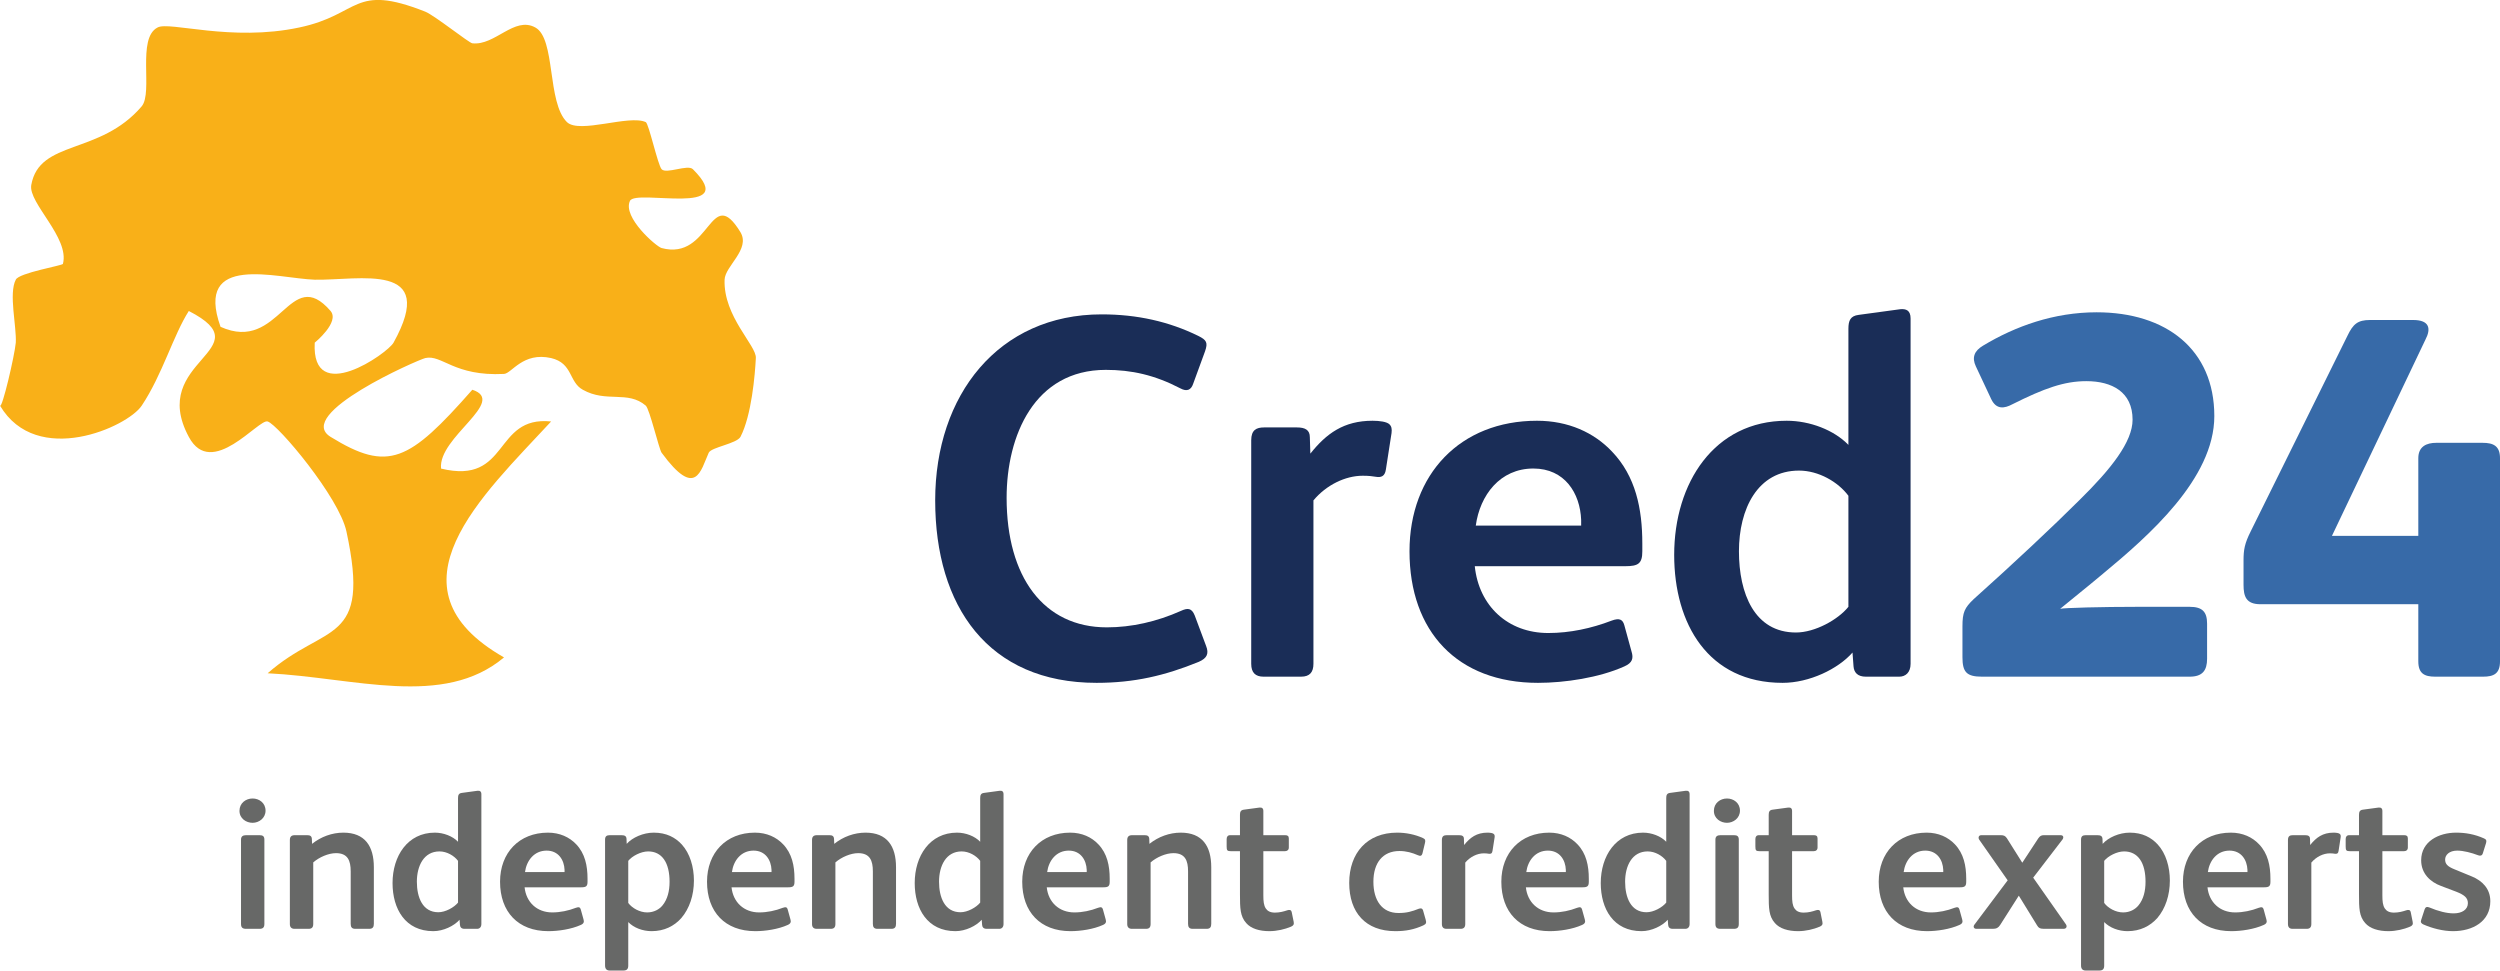
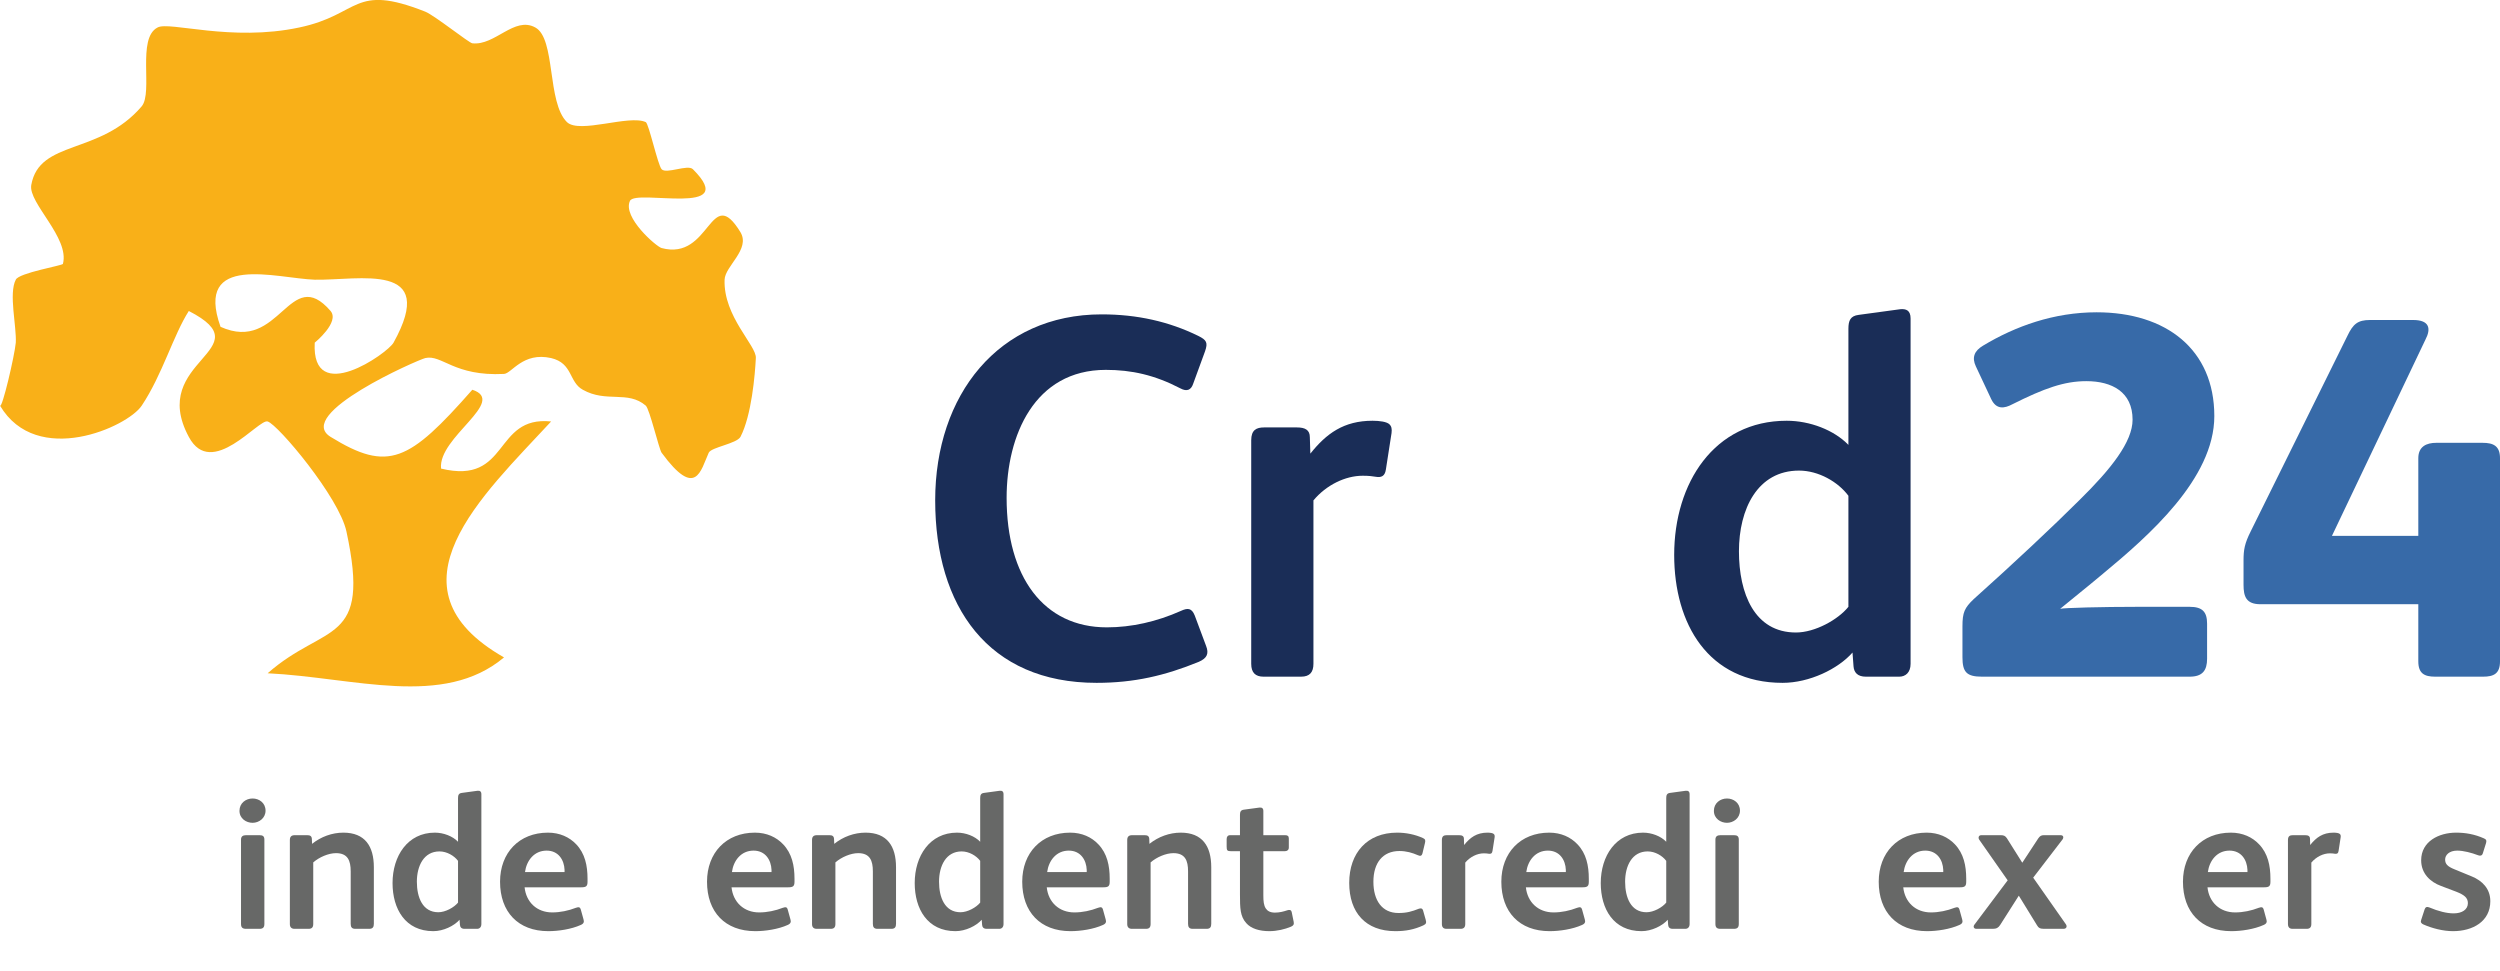
<svg xmlns="http://www.w3.org/2000/svg" width="269.05pt" height="104.45pt" viewBox="0 0 269.05 104.45" version="1.1">
  <defs>
    <clipPath id="clip1">
      <path d="M 241 34 L 269.051 34 L 269.051 73 L 241 73 Z M 241 34 " />
    </clipPath>
    <clipPath id="clip2">
-       <path d="M 65 89 L 75 89 L 75 104.449 L 65 104.449 Z M 65 89 " />
-     </clipPath>
+       </clipPath>
    <clipPath id="clip3">
      <path d="M 223 89 L 234 89 L 234 104.449 L 223 104.449 Z M 223 89 " />
    </clipPath>
  </defs>
  <g id="surface1">
    <path style=" stroke:none;fill-rule:nonzero;fill:rgb(97.6%,68.999%,9.399%);fill-opacity:1;" d="M 42.352 36.879 C 47.238 28.074 38.621 30.195 33.871 30.102 C 29.816 29.965 20.875 27.152 23.734 35.172 C 30.141 38.074 31.156 28.352 35.578 33.469 C 36.59 34.668 33.871 36.879 33.871 36.879 C 33.504 43.793 41.711 38.031 42.352 36.879 Z M 77.98 30.102 C 77.84 34.066 81.438 37.199 81.344 38.535 C 81.254 40.336 80.883 44.711 79.688 47.016 C 79.27 47.754 76.551 48.125 76.273 48.723 C 75.398 50.656 74.895 53.746 71.203 48.723 C 70.926 48.352 69.914 44.023 69.496 43.652 C 67.562 41.992 65.258 43.375 62.723 41.945 C 61.203 41.117 61.664 39.09 59.312 38.535 C 56.273 37.848 55.07 40.195 54.242 40.242 C 48.852 40.52 47.559 38.121 45.766 38.535 C 44.98 38.723 31.613 44.574 35.578 47.016 C 41.797 50.844 44.012 49.691 50.832 41.945 C 54.656 43.191 47.102 47.062 47.469 50.43 C 54.887 52.223 53.047 44.711 59.312 45.359 C 51.938 53.332 41.059 63.238 54.242 70.75 C 47.699 76.238 38.156 72.914 28.805 72.457 C 35.027 66.977 39.957 69.555 37.285 57.203 C 36.5 53.516 29.906 45.68 28.805 45.359 C 27.836 45.035 22.766 51.625 20.32 47.016 C 15.852 38.723 28.48 37.66 20.32 33.469 C 18.664 36.047 17.469 40.336 15.254 43.652 C 13.73 45.957 3.961 50.336 0 43.652 C 0.23 44.023 1.566 38.305 1.699 36.879 C 1.797 35.125 0.918 31.578 1.699 30.102 C 2.023 29.363 6.73 28.582 6.773 28.398 C 7.512 25.586 3.039 21.852 3.363 19.918 C 4.238 14.988 10.734 16.738 15.254 11.438 C 16.496 9.918 14.699 4.109 16.961 2.957 C 18.203 2.266 24.887 4.523 32.211 2.957 C 38.805 1.574 37.93 -1.84 45.766 1.254 C 46.777 1.664 50.465 4.617 50.832 4.66 C 53.277 4.938 55.352 1.711 57.609 2.957 C 59.82 4.156 58.852 11.023 61.016 13.141 C 62.355 14.434 67.699 12.312 69.496 13.141 C 69.82 13.281 70.789 17.75 71.203 18.211 C 71.711 18.766 74.016 17.656 74.57 18.211 C 79.777 23.418 68.395 20.285 67.797 21.621 C 66.965 23.375 70.648 26.555 71.203 26.695 C 76.504 28.121 76.41 19.641 79.688 24.988 C 80.789 26.832 78.027 28.629 77.98 30.102 " />
    <path style=" stroke:none;fill-rule:nonzero;fill:rgb(10.199%,17.599%,34.099%);fill-opacity:1;" d="M 129.797 69.508 C 130.125 70.336 129.906 70.836 129.02 71.223 C 125.371 72.715 122.051 73.488 118.012 73.488 C 106.344 73.488 100.645 65.246 100.645 53.852 C 100.645 42.516 107.449 33.832 118.566 33.832 C 122.383 33.832 125.812 34.605 128.965 36.152 C 129.852 36.594 130.016 36.871 129.684 37.812 L 128.41 41.297 C 128.191 41.961 127.746 42.184 127.027 41.793 C 124.262 40.355 121.773 39.805 119.008 39.805 C 111.32 39.805 108.332 46.883 108.332 53.578 C 108.332 62.094 112.316 67.516 119.117 67.516 C 121.773 67.516 124.484 66.906 127.086 65.746 C 127.805 65.414 128.246 65.414 128.578 66.242 L 129.797 69.508 " />
    <path style=" stroke:none;fill-rule:nonzero;fill:rgb(10.199%,17.599%,34.099%);fill-opacity:1;" d="M 149.535 45.668 C 149.758 45.887 149.812 46.164 149.758 46.605 L 149.148 50.535 C 149.039 51.254 148.652 51.418 148.043 51.309 C 147.711 51.254 147.324 51.199 146.66 51.199 C 144.781 51.199 142.734 52.195 141.352 53.852 L 141.352 71.441 C 141.352 72.328 140.965 72.824 140.023 72.824 L 135.984 72.824 C 135.102 72.824 134.656 72.383 134.656 71.441 L 134.656 47.383 C 134.656 46.277 135.211 46 136.039 46 L 139.582 46 C 140.465 46 140.965 46.277 140.965 47.051 L 141.02 48.82 C 142.734 46.664 144.613 45.281 147.711 45.281 C 148.484 45.281 149.262 45.391 149.535 45.668 " />
-     <path style=" stroke:none;fill-rule:nonzero;fill:rgb(10.199%,17.599%,34.099%);fill-opacity:1;" d="M 170.164 56.562 C 170.164 56.453 170.164 56.066 170.164 55.957 C 170.055 53.078 168.395 50.422 165.02 50.422 C 161.426 50.422 159.27 53.301 158.824 56.562 Z M 173.43 66.797 C 174.312 66.465 174.645 66.688 174.812 67.293 L 175.586 70.117 C 175.809 70.836 175.695 71.332 174.812 71.719 C 172.102 72.938 168.395 73.488 165.52 73.488 C 156.836 73.488 151.691 67.957 151.691 59.328 C 151.691 51.031 157.168 45.281 165.41 45.281 C 168.781 45.281 171.551 46.551 173.484 48.598 C 176.027 51.254 176.746 54.738 176.746 58.5 L 176.746 59.328 C 176.746 60.656 176.305 60.934 174.922 60.934 L 158.715 60.934 C 159.156 65.191 162.258 68.125 166.625 68.125 C 168.949 68.125 171.273 67.625 173.43 66.797 " />
    <path style=" stroke:none;fill-rule:nonzero;fill:rgb(10.199%,17.599%,34.099%);fill-opacity:1;" d="M 198.926 53.355 C 197.816 51.863 195.719 50.645 193.613 50.645 C 189.137 50.645 187.145 54.793 187.145 59.328 C 187.145 63.863 188.805 68.07 193.281 68.07 C 195.328 68.07 197.816 66.688 198.926 65.305 Z M 205.617 71.441 C 205.617 72.383 205.062 72.824 204.398 72.824 L 200.805 72.824 C 199.922 72.824 199.531 72.383 199.477 71.719 L 199.367 70.227 C 197.816 71.996 194.723 73.488 191.844 73.488 C 183.824 73.488 180.176 67.129 180.176 59.715 C 180.176 51.973 184.488 45.281 192.285 45.281 C 194.777 45.281 197.375 46.277 198.926 47.879 L 198.926 35.379 C 198.926 34.492 199.145 33.996 200.031 33.887 L 204.512 33.277 C 205.121 33.223 205.617 33.387 205.617 34.273 L 205.617 71.441 " />
    <path style=" stroke:none;fill-rule:nonzero;fill:rgb(21.599%,41.599%,65.9%);fill-opacity:1;" d="M 226.301 61.762 C 224.586 63.203 222.98 64.473 221.711 65.523 C 222.098 65.414 226.188 65.305 230.117 65.305 L 235.648 65.305 C 237.031 65.305 237.527 65.855 237.527 67.129 L 237.527 70.891 C 237.527 72.16 237.031 72.824 235.648 72.824 L 213.301 72.824 C 211.641 72.824 211.199 72.328 211.199 70.723 L 211.199 67.406 C 211.199 65.91 211.422 65.414 212.414 64.473 C 216.676 60.656 220.988 56.617 223.812 53.797 C 227.184 50.48 229.508 47.547 229.508 45.168 C 229.508 42.184 227.297 41.02 224.531 41.02 C 222.152 41.02 219.992 41.793 216.562 43.512 C 215.734 43.953 214.852 44.117 214.297 42.957 L 212.637 39.418 C 212.195 38.477 212.473 37.758 213.41 37.203 C 216.895 35.102 221.047 33.609 225.637 33.609 C 233.105 33.609 238.305 37.59 238.305 44.781 C 238.305 51.531 231.168 57.727 226.301 61.762 " />
    <g clip-path="url(#clip1)" clip-rule="nonzero">
      <path style=" stroke:none;fill-rule:nonzero;fill:rgb(21.599%,41.599%,65.9%);fill-opacity:1;" d="M 262.082 72.824 C 260.922 72.824 260.258 72.492 260.258 71.168 L 260.258 65.027 L 243.277 65.027 C 241.727 65.027 241.449 64.195 241.449 62.926 L 241.449 60.324 C 241.449 59.164 241.562 58.5 242.227 57.172 L 252.625 36.152 C 253.23 34.883 253.73 34.438 255.059 34.438 L 259.703 34.438 C 261.477 34.438 261.641 35.379 261.031 36.539 L 250.965 57.668 L 260.258 57.668 L 260.258 49.316 C 260.258 48.047 261.145 47.656 262.191 47.656 L 267.172 47.656 C 268.332 47.656 269.051 47.988 269.051 49.316 L 269.051 71.168 C 269.051 72.492 268.391 72.824 267.227 72.824 L 262.082 72.824 " />
    </g>
    <path style=" stroke:none;fill-rule:nonzero;fill:rgb(40.399%,40.799%,40.399%);fill-opacity:1;" d="M 28.453 99.441 C 28.453 99.816 28.285 99.961 27.934 99.961 L 26.48 99.961 C 26.105 99.961 25.938 99.816 25.938 99.441 L 25.938 90.359 C 25.938 90.008 26.148 89.883 26.48 89.883 L 27.934 89.883 C 28.266 89.883 28.453 89.984 28.453 90.359 Z M 27.184 88.551 C 26.5 88.551 25.773 88.094 25.773 87.262 C 25.773 86.43 26.457 85.934 27.184 85.934 C 27.891 85.934 28.578 86.41 28.578 87.242 C 28.578 88.051 27.871 88.551 27.184 88.551 " />
    <path style=" stroke:none;fill-rule:nonzero;fill:rgb(40.399%,40.799%,40.399%);fill-opacity:1;" d="M 40.234 99.422 C 40.234 99.773 40.109 99.961 39.734 99.961 L 38.238 99.961 C 37.863 99.961 37.742 99.773 37.742 99.422 L 37.742 93.77 C 37.742 92.625 37.43 91.816 36.16 91.816 C 35.352 91.816 34.352 92.25 33.711 92.812 L 33.711 99.441 C 33.711 99.793 33.562 99.961 33.211 99.961 L 31.691 99.961 C 31.383 99.961 31.195 99.793 31.195 99.461 L 31.195 90.402 C 31.195 90.07 31.34 89.883 31.715 89.883 L 33.066 89.883 C 33.355 89.883 33.543 89.965 33.562 90.277 L 33.586 90.816 C 34.539 90.047 35.746 89.609 36.949 89.609 C 39.277 89.609 40.234 91.066 40.234 93.332 L 40.234 99.422 " />
    <path style=" stroke:none;fill-rule:nonzero;fill:rgb(40.399%,40.799%,40.399%);fill-opacity:1;" d="M 49.293 92.645 C 48.875 92.086 48.086 91.629 47.297 91.629 C 45.613 91.629 44.863 93.184 44.863 94.891 C 44.863 96.594 45.488 98.176 47.172 98.176 C 47.941 98.176 48.875 97.656 49.293 97.137 Z M 51.805 99.441 C 51.805 99.793 51.598 99.961 51.348 99.961 L 49.996 99.961 C 49.664 99.961 49.52 99.793 49.5 99.543 L 49.457 98.984 C 48.875 99.648 47.711 100.211 46.633 100.211 C 43.617 100.211 42.246 97.82 42.246 95.035 C 42.246 92.125 43.867 89.609 46.797 89.609 C 47.734 89.609 48.711 89.984 49.293 90.59 L 49.293 85.891 C 49.293 85.559 49.375 85.371 49.707 85.332 L 51.391 85.102 C 51.617 85.082 51.805 85.145 51.805 85.477 L 51.805 99.441 " />
    <path style=" stroke:none;fill-rule:nonzero;fill:rgb(40.399%,40.799%,40.399%);fill-opacity:1;" d="M 60.758 93.852 C 60.758 93.809 60.758 93.664 60.758 93.621 C 60.719 92.543 60.094 91.543 58.828 91.543 C 57.477 91.543 56.664 92.625 56.5 93.852 Z M 61.984 97.695 C 62.316 97.57 62.441 97.656 62.504 97.883 L 62.797 98.941 C 62.879 99.211 62.836 99.398 62.504 99.543 C 61.484 100.004 60.094 100.211 59.012 100.211 C 55.75 100.211 53.816 98.133 53.816 94.891 C 53.816 91.773 55.875 89.609 58.973 89.609 C 60.238 89.609 61.277 90.09 62.008 90.859 C 62.961 91.855 63.23 93.164 63.23 94.578 L 63.23 94.891 C 63.23 95.387 63.066 95.492 62.547 95.492 L 56.457 95.492 C 56.621 97.094 57.785 98.195 59.43 98.195 C 60.301 98.195 61.176 98.008 61.984 97.695 " />
    <g clip-path="url(#clip2)" clip-rule="nonzero">
      <path style=" stroke:none;fill-rule:nonzero;fill:rgb(40.399%,40.799%,40.399%);fill-opacity:1;" d="M 71.457 92.48 C 71.062 91.918 70.48 91.629 69.754 91.629 C 68.984 91.629 68.027 92.125 67.613 92.645 L 67.613 97.176 C 68.027 97.738 68.859 98.195 69.648 98.195 C 70.379 98.195 70.961 97.863 71.312 97.426 C 71.832 96.781 72.059 95.906 72.059 94.891 C 72.059 93.914 71.871 93.062 71.457 92.48 Z M 73.328 98.797 C 72.559 99.668 71.477 100.211 70.129 100.211 C 69.172 100.211 68.215 99.855 67.613 99.234 L 67.613 103.91 C 67.613 104.324 67.426 104.449 67.074 104.449 L 65.617 104.449 C 65.285 104.449 65.117 104.262 65.117 103.91 L 65.117 90.359 C 65.117 90.008 65.285 89.883 65.617 89.883 L 66.863 89.883 C 67.219 89.883 67.406 89.965 67.426 90.277 L 67.445 90.816 C 68.051 90.133 69.234 89.609 70.355 89.609 C 71.727 89.609 72.684 90.133 73.371 90.879 C 74.262 91.855 74.68 93.309 74.68 94.766 C 74.68 96.344 74.199 97.777 73.328 98.797 " />
    </g>
    <path style=" stroke:none;fill-rule:nonzero;fill:rgb(40.399%,40.799%,40.399%);fill-opacity:1;" d="M 83.031 93.852 C 83.031 93.809 83.031 93.664 83.031 93.621 C 82.988 92.543 82.363 91.543 81.098 91.543 C 79.746 91.543 78.934 92.625 78.77 93.852 Z M 84.254 97.695 C 84.59 97.57 84.715 97.656 84.773 97.883 L 85.066 98.941 C 85.148 99.211 85.105 99.398 84.773 99.543 C 83.758 100.004 82.363 100.211 81.285 100.211 C 78.02 100.211 76.09 98.133 76.09 94.891 C 76.09 91.773 78.145 89.609 81.242 89.609 C 82.512 89.609 83.547 90.09 84.277 90.859 C 85.23 91.855 85.504 93.164 85.504 94.578 L 85.504 94.891 C 85.504 95.387 85.336 95.492 84.816 95.492 L 78.727 95.492 C 78.895 97.094 80.059 98.195 81.699 98.195 C 82.574 98.195 83.445 98.008 84.254 97.695 " />
    <path style=" stroke:none;fill-rule:nonzero;fill:rgb(40.399%,40.799%,40.399%);fill-opacity:1;" d="M 96.43 99.422 C 96.43 99.773 96.305 99.961 95.93 99.961 L 94.434 99.961 C 94.059 99.961 93.938 99.773 93.938 99.422 L 93.938 93.77 C 93.938 92.625 93.625 91.816 92.355 91.816 C 91.547 91.816 90.547 92.25 89.906 92.812 L 89.906 99.441 C 89.906 99.793 89.758 99.961 89.406 99.961 L 87.887 99.961 C 87.578 99.961 87.391 99.793 87.391 99.461 L 87.391 90.402 C 87.391 90.07 87.535 89.883 87.91 89.883 L 89.262 89.883 C 89.551 89.883 89.738 89.965 89.758 90.277 L 89.781 90.816 C 90.734 90.047 91.941 89.609 93.145 89.609 C 95.473 89.609 96.43 91.066 96.43 93.332 L 96.43 99.422 " />
    <path style=" stroke:none;fill-rule:nonzero;fill:rgb(40.399%,40.799%,40.399%);fill-opacity:1;" d="M 105.488 92.645 C 105.07 92.086 104.281 91.629 103.492 91.629 C 101.809 91.629 101.059 93.184 101.059 94.891 C 101.059 96.594 101.684 98.176 103.367 98.176 C 104.137 98.176 105.07 97.656 105.488 97.137 Z M 108 99.441 C 108 99.793 107.793 99.961 107.543 99.961 L 106.191 99.961 C 105.859 99.961 105.715 99.793 105.695 99.543 L 105.652 98.984 C 105.07 99.648 103.906 100.211 102.828 100.211 C 99.812 100.211 98.441 97.82 98.441 95.035 C 98.441 92.125 100.062 89.609 102.992 89.609 C 103.93 89.609 104.906 89.984 105.488 90.59 L 105.488 85.891 C 105.488 85.559 105.57 85.371 105.902 85.332 L 107.586 85.102 C 107.812 85.082 108 85.145 108 85.477 L 108 99.441 " />
    <path style=" stroke:none;fill-rule:nonzero;fill:rgb(40.399%,40.799%,40.399%);fill-opacity:1;" d="M 116.953 93.852 C 116.953 93.809 116.953 93.664 116.953 93.621 C 116.914 92.543 116.289 91.543 115.02 91.543 C 113.672 91.543 112.859 92.625 112.695 93.852 Z M 118.18 97.695 C 118.512 97.57 118.637 97.656 118.699 97.883 L 118.992 98.941 C 119.074 99.211 119.031 99.398 118.699 99.543 C 117.684 100.004 116.289 100.211 115.207 100.211 C 111.945 100.211 110.012 98.133 110.012 94.891 C 110.012 91.773 112.07 89.609 115.168 89.609 C 116.434 89.609 117.473 90.09 118.199 90.859 C 119.156 91.855 119.426 93.164 119.426 94.578 L 119.426 94.891 C 119.426 95.387 119.262 95.492 118.742 95.492 L 112.652 95.492 C 112.816 97.094 113.98 98.195 115.625 98.195 C 116.496 98.195 117.371 98.008 118.18 97.695 " />
    <path style=" stroke:none;fill-rule:nonzero;fill:rgb(40.399%,40.799%,40.399%);fill-opacity:1;" d="M 130.355 99.422 C 130.355 99.773 130.23 99.961 129.855 99.961 L 128.359 99.961 C 127.984 99.961 127.859 99.773 127.859 99.422 L 127.859 93.77 C 127.859 92.625 127.551 91.816 126.281 91.816 C 125.473 91.816 124.473 92.25 123.828 92.812 L 123.828 99.441 C 123.828 99.793 123.684 99.961 123.332 99.961 L 121.812 99.961 C 121.504 99.961 121.312 99.793 121.312 99.461 L 121.312 90.402 C 121.312 90.07 121.461 89.883 121.836 89.883 L 123.184 89.883 C 123.477 89.883 123.664 89.965 123.684 90.277 L 123.703 90.816 C 124.66 90.047 125.867 89.609 127.07 89.609 C 129.398 89.609 130.355 91.066 130.355 93.332 L 130.355 99.422 " />
    <path style=" stroke:none;fill-rule:nonzero;fill:rgb(40.399%,40.799%,40.399%);fill-opacity:1;" d="M 135.961 89.883 L 138.309 89.883 C 138.559 89.883 138.703 89.965 138.703 90.234 L 138.703 91.211 C 138.703 91.461 138.539 91.605 138.289 91.605 L 135.961 91.605 L 135.961 96.363 C 135.961 96.988 136.004 97.445 136.23 97.777 C 136.418 98.051 136.711 98.215 137.207 98.215 C 137.727 98.215 138.164 98.09 138.539 97.965 C 138.746 97.902 138.953 97.883 139.016 98.176 L 139.227 99.211 C 139.285 99.484 139.184 99.629 138.934 99.73 C 138.289 100.004 137.438 100.211 136.605 100.211 C 135.547 100.211 134.633 99.941 134.113 99.336 C 133.469 98.609 133.445 97.758 133.445 96.242 L 133.445 91.605 L 132.469 91.605 C 132.074 91.605 132.012 91.523 132.012 91.086 L 132.012 90.297 C 132.012 90.047 132.137 89.883 132.387 89.883 L 133.445 89.883 L 133.445 87.699 C 133.445 87.367 133.531 87.18 133.863 87.137 L 135.547 86.91 C 135.773 86.891 135.961 86.953 135.961 87.281 L 135.961 89.883 " />
    <path style=" stroke:none;fill-rule:nonzero;fill:rgb(40.399%,40.799%,40.399%);fill-opacity:1;" d="M 152.688 97.801 C 152.914 97.719 153.082 97.758 153.145 97.965 L 153.434 98.984 C 153.52 99.297 153.496 99.441 153.184 99.586 C 152.188 100.043 151.273 100.211 150.172 100.211 C 146.973 100.211 145.203 98.215 145.203 95.016 C 145.203 91.793 147.137 89.609 150.359 89.609 C 151.293 89.609 152.27 89.797 153.145 90.195 C 153.414 90.316 153.414 90.465 153.352 90.734 L 153.082 91.855 C 153.02 92.086 152.871 92.168 152.605 92.043 C 152 91.773 151.336 91.586 150.609 91.586 C 148.82 91.586 147.805 92.852 147.805 94.891 C 147.805 96.887 148.719 98.258 150.504 98.258 C 151.398 98.258 151.961 98.09 152.688 97.801 " />
    <path style=" stroke:none;fill-rule:nonzero;fill:rgb(40.399%,40.799%,40.399%);fill-opacity:1;" d="M 160.766 89.758 C 160.852 89.84 160.871 89.945 160.852 90.109 L 160.621 91.586 C 160.578 91.855 160.434 91.918 160.207 91.879 C 160.082 91.855 159.938 91.836 159.688 91.836 C 158.98 91.836 158.211 92.211 157.691 92.832 L 157.691 99.441 C 157.691 99.773 157.547 99.961 157.191 99.961 L 155.676 99.961 C 155.344 99.961 155.176 99.793 155.176 99.441 L 155.176 90.402 C 155.176 89.984 155.387 89.883 155.695 89.883 L 157.027 89.883 C 157.359 89.883 157.547 89.984 157.547 90.277 L 157.566 90.941 C 158.211 90.133 158.918 89.609 160.082 89.609 C 160.371 89.609 160.664 89.652 160.766 89.758 " />
    <path style=" stroke:none;fill-rule:nonzero;fill:rgb(40.399%,40.799%,40.399%);fill-opacity:1;" d="M 168.516 93.852 C 168.516 93.809 168.516 93.664 168.516 93.621 C 168.477 92.543 167.852 91.543 166.582 91.543 C 165.23 91.543 164.422 92.625 164.258 93.852 Z M 169.742 97.695 C 170.074 97.57 170.199 97.656 170.262 97.883 L 170.555 98.941 C 170.637 99.211 170.594 99.398 170.262 99.543 C 169.242 100.004 167.852 100.211 166.77 100.211 C 163.508 100.211 161.574 98.133 161.574 94.891 C 161.574 91.773 163.633 89.609 166.73 89.609 C 167.996 89.609 169.035 90.09 169.762 90.859 C 170.719 91.855 170.988 93.164 170.988 94.578 L 170.988 94.891 C 170.988 95.387 170.824 95.492 170.305 95.492 L 164.215 95.492 C 164.383 97.094 165.543 98.195 167.188 98.195 C 168.059 98.195 168.934 98.008 169.742 97.695 " />
    <path style=" stroke:none;fill-rule:nonzero;fill:rgb(40.399%,40.799%,40.399%);fill-opacity:1;" d="M 179.32 92.645 C 178.902 92.086 178.113 91.629 177.324 91.629 C 175.641 91.629 174.895 93.184 174.895 94.891 C 174.895 96.594 175.516 98.176 177.199 98.176 C 177.969 98.176 178.902 97.656 179.32 97.137 Z M 181.836 99.441 C 181.836 99.793 181.625 99.961 181.379 99.961 L 180.023 99.961 C 179.691 99.961 179.547 99.793 179.527 99.543 L 179.484 98.984 C 178.902 99.648 177.738 100.211 176.66 100.211 C 173.645 100.211 172.273 97.82 172.273 95.035 C 172.273 92.125 173.895 89.609 176.824 89.609 C 177.762 89.609 178.738 89.984 179.32 90.59 L 179.32 85.891 C 179.32 85.559 179.402 85.371 179.734 85.332 L 181.418 85.102 C 181.645 85.082 181.836 85.145 181.836 85.477 L 181.836 99.441 " />
    <path style=" stroke:none;fill-rule:nonzero;fill:rgb(40.399%,40.799%,40.399%);fill-opacity:1;" d="M 187.129 99.441 C 187.129 99.816 186.965 99.961 186.609 99.961 L 185.152 99.961 C 184.781 99.961 184.613 99.816 184.613 99.441 L 184.613 90.359 C 184.613 90.008 184.82 89.883 185.152 89.883 L 186.609 89.883 C 186.941 89.883 187.129 89.984 187.129 90.359 Z M 185.859 88.551 C 185.176 88.551 184.449 88.094 184.449 87.262 C 184.449 86.43 185.133 85.934 185.859 85.934 C 186.566 85.934 187.254 86.41 187.254 87.242 C 187.254 88.051 186.547 88.551 185.859 88.551 " />
-     <path style=" stroke:none;fill-rule:nonzero;fill:rgb(40.399%,40.799%,40.399%);fill-opacity:1;" d="M 192.863 89.883 L 195.211 89.883 C 195.461 89.883 195.605 89.965 195.605 90.234 L 195.605 91.211 C 195.605 91.461 195.438 91.605 195.191 91.605 L 192.863 91.605 L 192.863 96.363 C 192.863 96.988 192.902 97.445 193.133 97.777 C 193.32 98.051 193.609 98.215 194.109 98.215 C 194.629 98.215 195.066 98.09 195.438 97.965 C 195.648 97.902 195.855 97.883 195.918 98.176 L 196.125 99.211 C 196.188 99.484 196.086 99.629 195.836 99.73 C 195.191 100.004 194.34 100.211 193.508 100.211 C 192.445 100.211 191.531 99.941 191.012 99.336 C 190.367 98.609 190.348 97.758 190.348 96.242 L 190.348 91.605 L 189.371 91.605 C 188.977 91.605 188.914 91.523 188.914 91.086 L 188.914 90.297 C 188.914 90.047 189.039 89.883 189.289 89.883 L 190.348 89.883 L 190.348 87.699 C 190.348 87.367 190.43 87.18 190.766 87.137 L 192.445 86.91 C 192.676 86.891 192.863 86.953 192.863 87.281 L 192.863 89.883 " />
    <path style=" stroke:none;fill-rule:nonzero;fill:rgb(40.399%,40.799%,40.399%);fill-opacity:1;" d="M 209.133 93.852 C 209.133 93.809 209.133 93.664 209.133 93.621 C 209.09 92.543 208.465 91.543 207.195 91.543 C 205.848 91.543 205.035 92.625 204.871 93.852 Z M 210.355 97.695 C 210.688 97.57 210.812 97.656 210.875 97.883 L 211.168 98.941 C 211.25 99.211 211.211 99.398 210.875 99.543 C 209.855 100.004 208.465 100.211 207.387 100.211 C 204.121 100.211 202.188 98.133 202.188 94.891 C 202.188 91.773 204.246 89.609 207.344 89.609 C 208.609 89.609 209.648 90.09 210.379 90.859 C 211.332 91.855 211.605 93.164 211.605 94.578 L 211.605 94.891 C 211.605 95.387 211.438 95.492 210.918 95.492 L 204.828 95.492 C 204.996 97.094 206.156 98.195 207.801 98.195 C 208.672 98.195 209.547 98.008 210.355 97.695 " />
    <path style=" stroke:none;fill-rule:nonzero;fill:rgb(40.399%,40.799%,40.399%);fill-opacity:1;" d="M 216.066 94.742 L 213.012 90.379 C 212.867 90.172 212.93 89.883 213.223 89.883 L 215.34 89.883 C 215.652 89.883 215.816 89.965 215.984 90.215 L 217.629 92.832 L 217.648 92.832 L 219.352 90.234 C 219.539 89.965 219.684 89.883 219.953 89.883 L 221.762 89.883 C 222.074 89.883 222.113 90.133 221.969 90.34 L 218.812 94.453 L 222.324 99.461 C 222.488 99.691 222.406 99.961 222.074 99.961 L 219.953 99.961 C 219.539 99.961 219.371 99.836 219.227 99.586 L 217.273 96.406 L 217.254 96.406 L 215.258 99.543 C 215.07 99.836 214.863 99.961 214.469 99.961 L 212.699 99.961 C 212.41 99.961 212.328 99.711 212.492 99.504 L 216.066 94.742 " />
    <g clip-path="url(#clip3)" clip-rule="nonzero">
-       <path style=" stroke:none;fill-rule:nonzero;fill:rgb(40.399%,40.799%,40.399%);fill-opacity:1;" d="M 230.301 92.48 C 229.902 91.918 229.32 91.629 228.594 91.629 C 227.824 91.629 226.871 92.125 226.453 92.645 L 226.453 97.176 C 226.871 97.738 227.699 98.195 228.492 98.195 C 229.219 98.195 229.801 97.863 230.152 97.426 C 230.676 96.781 230.902 95.906 230.902 94.891 C 230.902 93.914 230.715 93.062 230.301 92.48 Z M 232.172 98.797 C 231.398 99.668 230.32 100.211 228.969 100.211 C 228.016 100.211 227.059 99.855 226.453 99.234 L 226.453 103.91 C 226.453 104.324 226.27 104.449 225.914 104.449 L 224.461 104.449 C 224.129 104.449 223.961 104.262 223.961 103.91 L 223.961 90.359 C 223.961 90.008 224.129 89.883 224.461 89.883 L 225.707 89.883 C 226.059 89.883 226.246 89.965 226.27 90.277 L 226.289 90.816 C 226.891 90.133 228.074 89.609 229.199 89.609 C 230.57 89.609 231.523 90.133 232.211 90.879 C 233.105 91.855 233.52 93.309 233.52 94.766 C 233.52 96.344 233.043 97.777 232.172 98.797 " />
-     </g>
+       </g>
    <path style=" stroke:none;fill-rule:nonzero;fill:rgb(40.399%,40.799%,40.399%);fill-opacity:1;" d="M 241.871 93.852 C 241.871 93.809 241.871 93.664 241.871 93.621 C 241.828 92.543 241.207 91.543 239.938 91.543 C 238.59 91.543 237.777 92.625 237.609 93.852 Z M 243.098 97.695 C 243.43 97.57 243.555 97.656 243.617 97.883 L 243.906 98.941 C 243.992 99.211 243.949 99.398 243.617 99.543 C 242.598 100.004 241.207 100.211 240.125 100.211 C 236.863 100.211 234.93 98.133 234.93 94.891 C 234.93 91.773 236.988 89.609 240.086 89.609 C 241.352 89.609 242.391 90.09 243.117 90.859 C 244.074 91.855 244.344 93.164 244.344 94.578 L 244.344 94.891 C 244.344 95.387 244.18 95.492 243.66 95.492 L 237.57 95.492 C 237.734 97.094 238.898 98.195 240.539 98.195 C 241.414 98.195 242.285 98.008 243.098 97.695 " />
    <path style=" stroke:none;fill-rule:nonzero;fill:rgb(40.399%,40.799%,40.399%);fill-opacity:1;" d="M 251.82 89.758 C 251.902 89.84 251.926 89.945 251.902 90.109 L 251.676 91.586 C 251.637 91.855 251.488 91.918 251.262 91.879 C 251.137 91.855 250.988 91.836 250.742 91.836 C 250.035 91.836 249.266 92.211 248.746 92.832 L 248.746 99.441 C 248.746 99.773 248.602 99.961 248.246 99.961 L 246.73 99.961 C 246.398 99.961 246.23 99.793 246.23 99.441 L 246.23 90.402 C 246.23 89.984 246.438 89.883 246.75 89.883 L 248.082 89.883 C 248.414 89.883 248.602 89.984 248.602 90.277 L 248.621 90.941 C 249.266 90.133 249.973 89.609 251.137 89.609 C 251.426 89.609 251.719 89.652 251.82 89.758 " />
-     <path style=" stroke:none;fill-rule:nonzero;fill:rgb(40.399%,40.799%,40.399%);fill-opacity:1;" d="M 256.391 89.883 L 258.738 89.883 C 258.988 89.883 259.133 89.965 259.133 90.234 L 259.133 91.211 C 259.133 91.461 258.969 91.605 258.719 91.605 L 256.391 91.605 L 256.391 96.363 C 256.391 96.988 256.434 97.445 256.66 97.777 C 256.848 98.051 257.141 98.215 257.637 98.215 C 258.156 98.215 258.594 98.09 258.969 97.965 C 259.176 97.902 259.383 97.883 259.445 98.176 L 259.652 99.211 C 259.715 99.484 259.613 99.629 259.363 99.73 C 258.719 100.004 257.867 100.211 257.035 100.211 C 255.977 100.211 255.062 99.941 254.539 99.336 C 253.895 98.609 253.875 97.758 253.875 96.242 L 253.875 91.605 L 252.898 91.605 C 252.504 91.605 252.441 91.523 252.441 91.086 L 252.441 90.297 C 252.441 90.047 252.566 89.883 252.816 89.883 L 253.875 89.883 L 253.875 87.699 C 253.875 87.367 253.961 87.18 254.293 87.137 L 255.977 86.91 C 256.203 86.891 256.391 86.953 256.391 87.281 L 256.391 89.883 " />
    <path style=" stroke:none;fill-rule:nonzero;fill:rgb(40.399%,40.799%,40.399%);fill-opacity:1;" d="M 263.992 100.211 C 262.914 100.211 261.73 99.898 260.793 99.484 C 260.566 99.379 260.48 99.234 260.566 99.004 L 260.938 97.863 C 261.023 97.613 261.188 97.551 261.438 97.656 C 262.414 98.07 263.328 98.297 264.059 98.297 C 264.973 98.297 265.594 97.883 265.594 97.199 C 265.594 96.613 265.199 96.305 264.348 95.969 L 262.707 95.348 C 261.52 94.91 260.566 93.996 260.566 92.582 C 260.566 90.547 262.477 89.609 264.328 89.609 C 265.324 89.609 266.32 89.777 267.34 90.234 C 267.609 90.359 267.609 90.484 267.547 90.734 L 267.195 91.855 C 267.109 92.105 266.902 92.125 266.695 92.043 C 265.988 91.773 265.117 91.543 264.449 91.543 C 263.578 91.543 263.145 92.023 263.145 92.5 C 263.145 92.957 263.371 93.246 264.16 93.559 L 266.031 94.328 C 267.133 94.785 268.008 95.637 268.008 96.988 C 268.008 99.172 266.113 100.211 263.992 100.211 " />
  </g>
</svg>